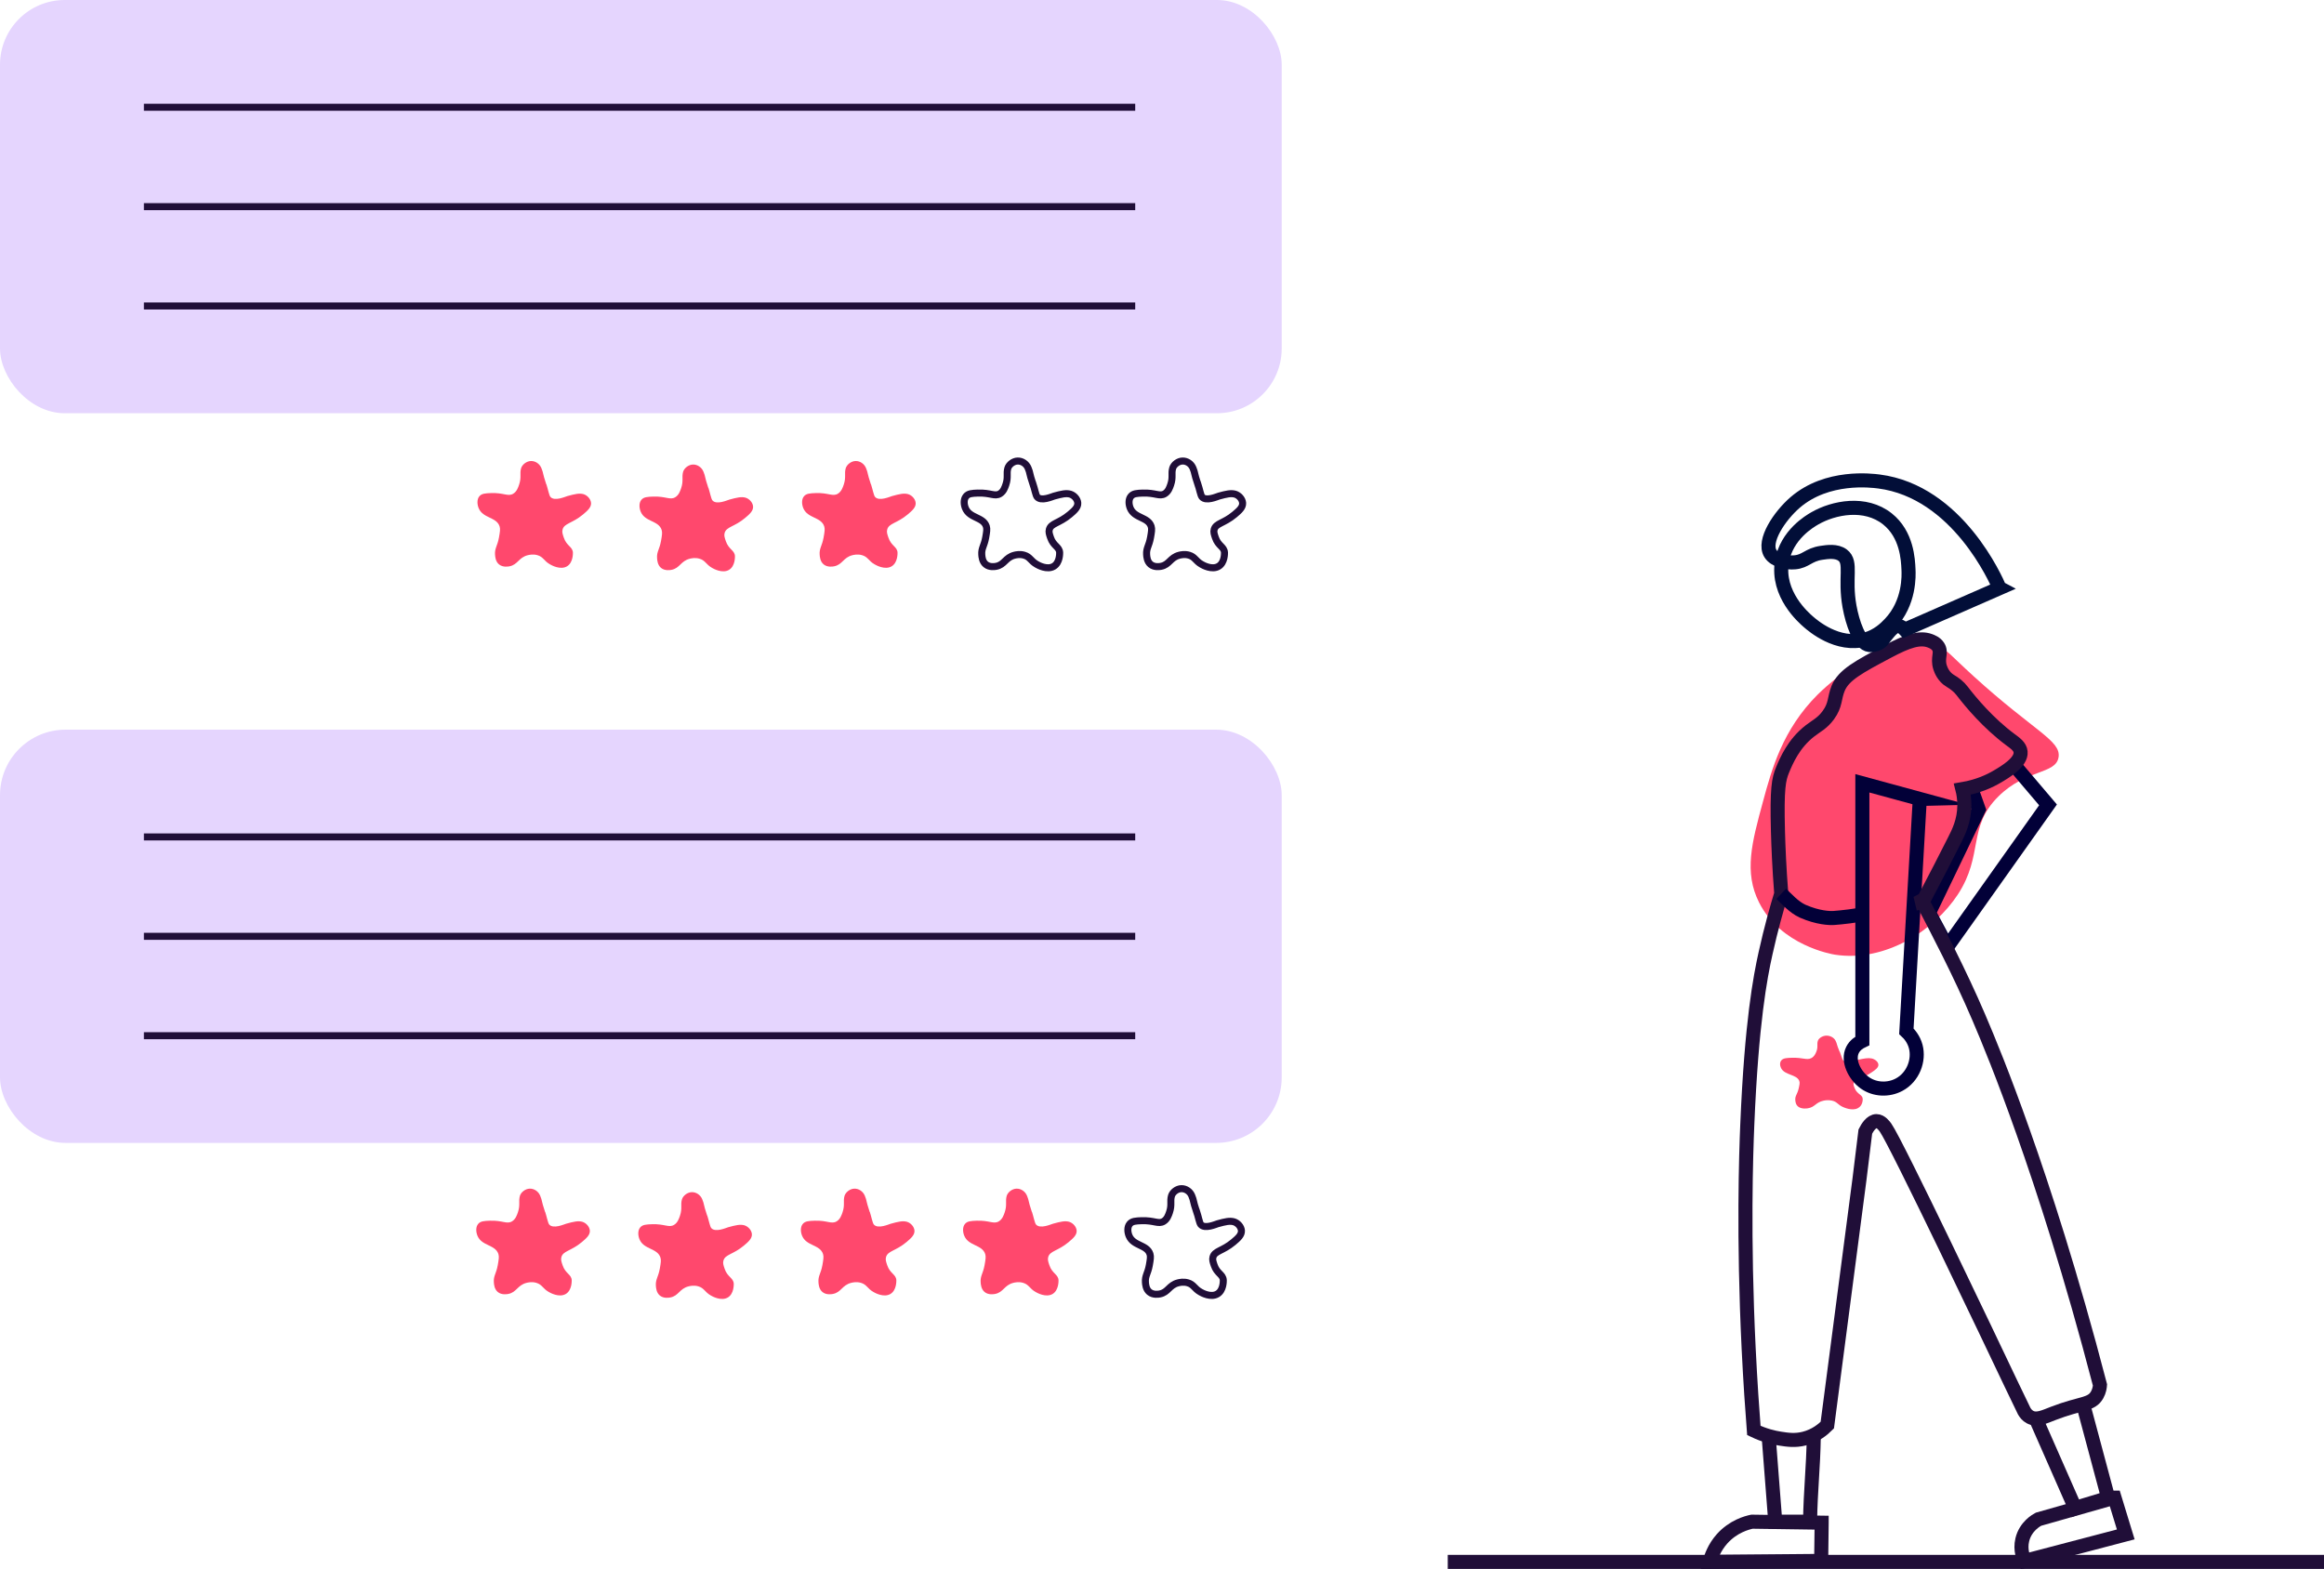
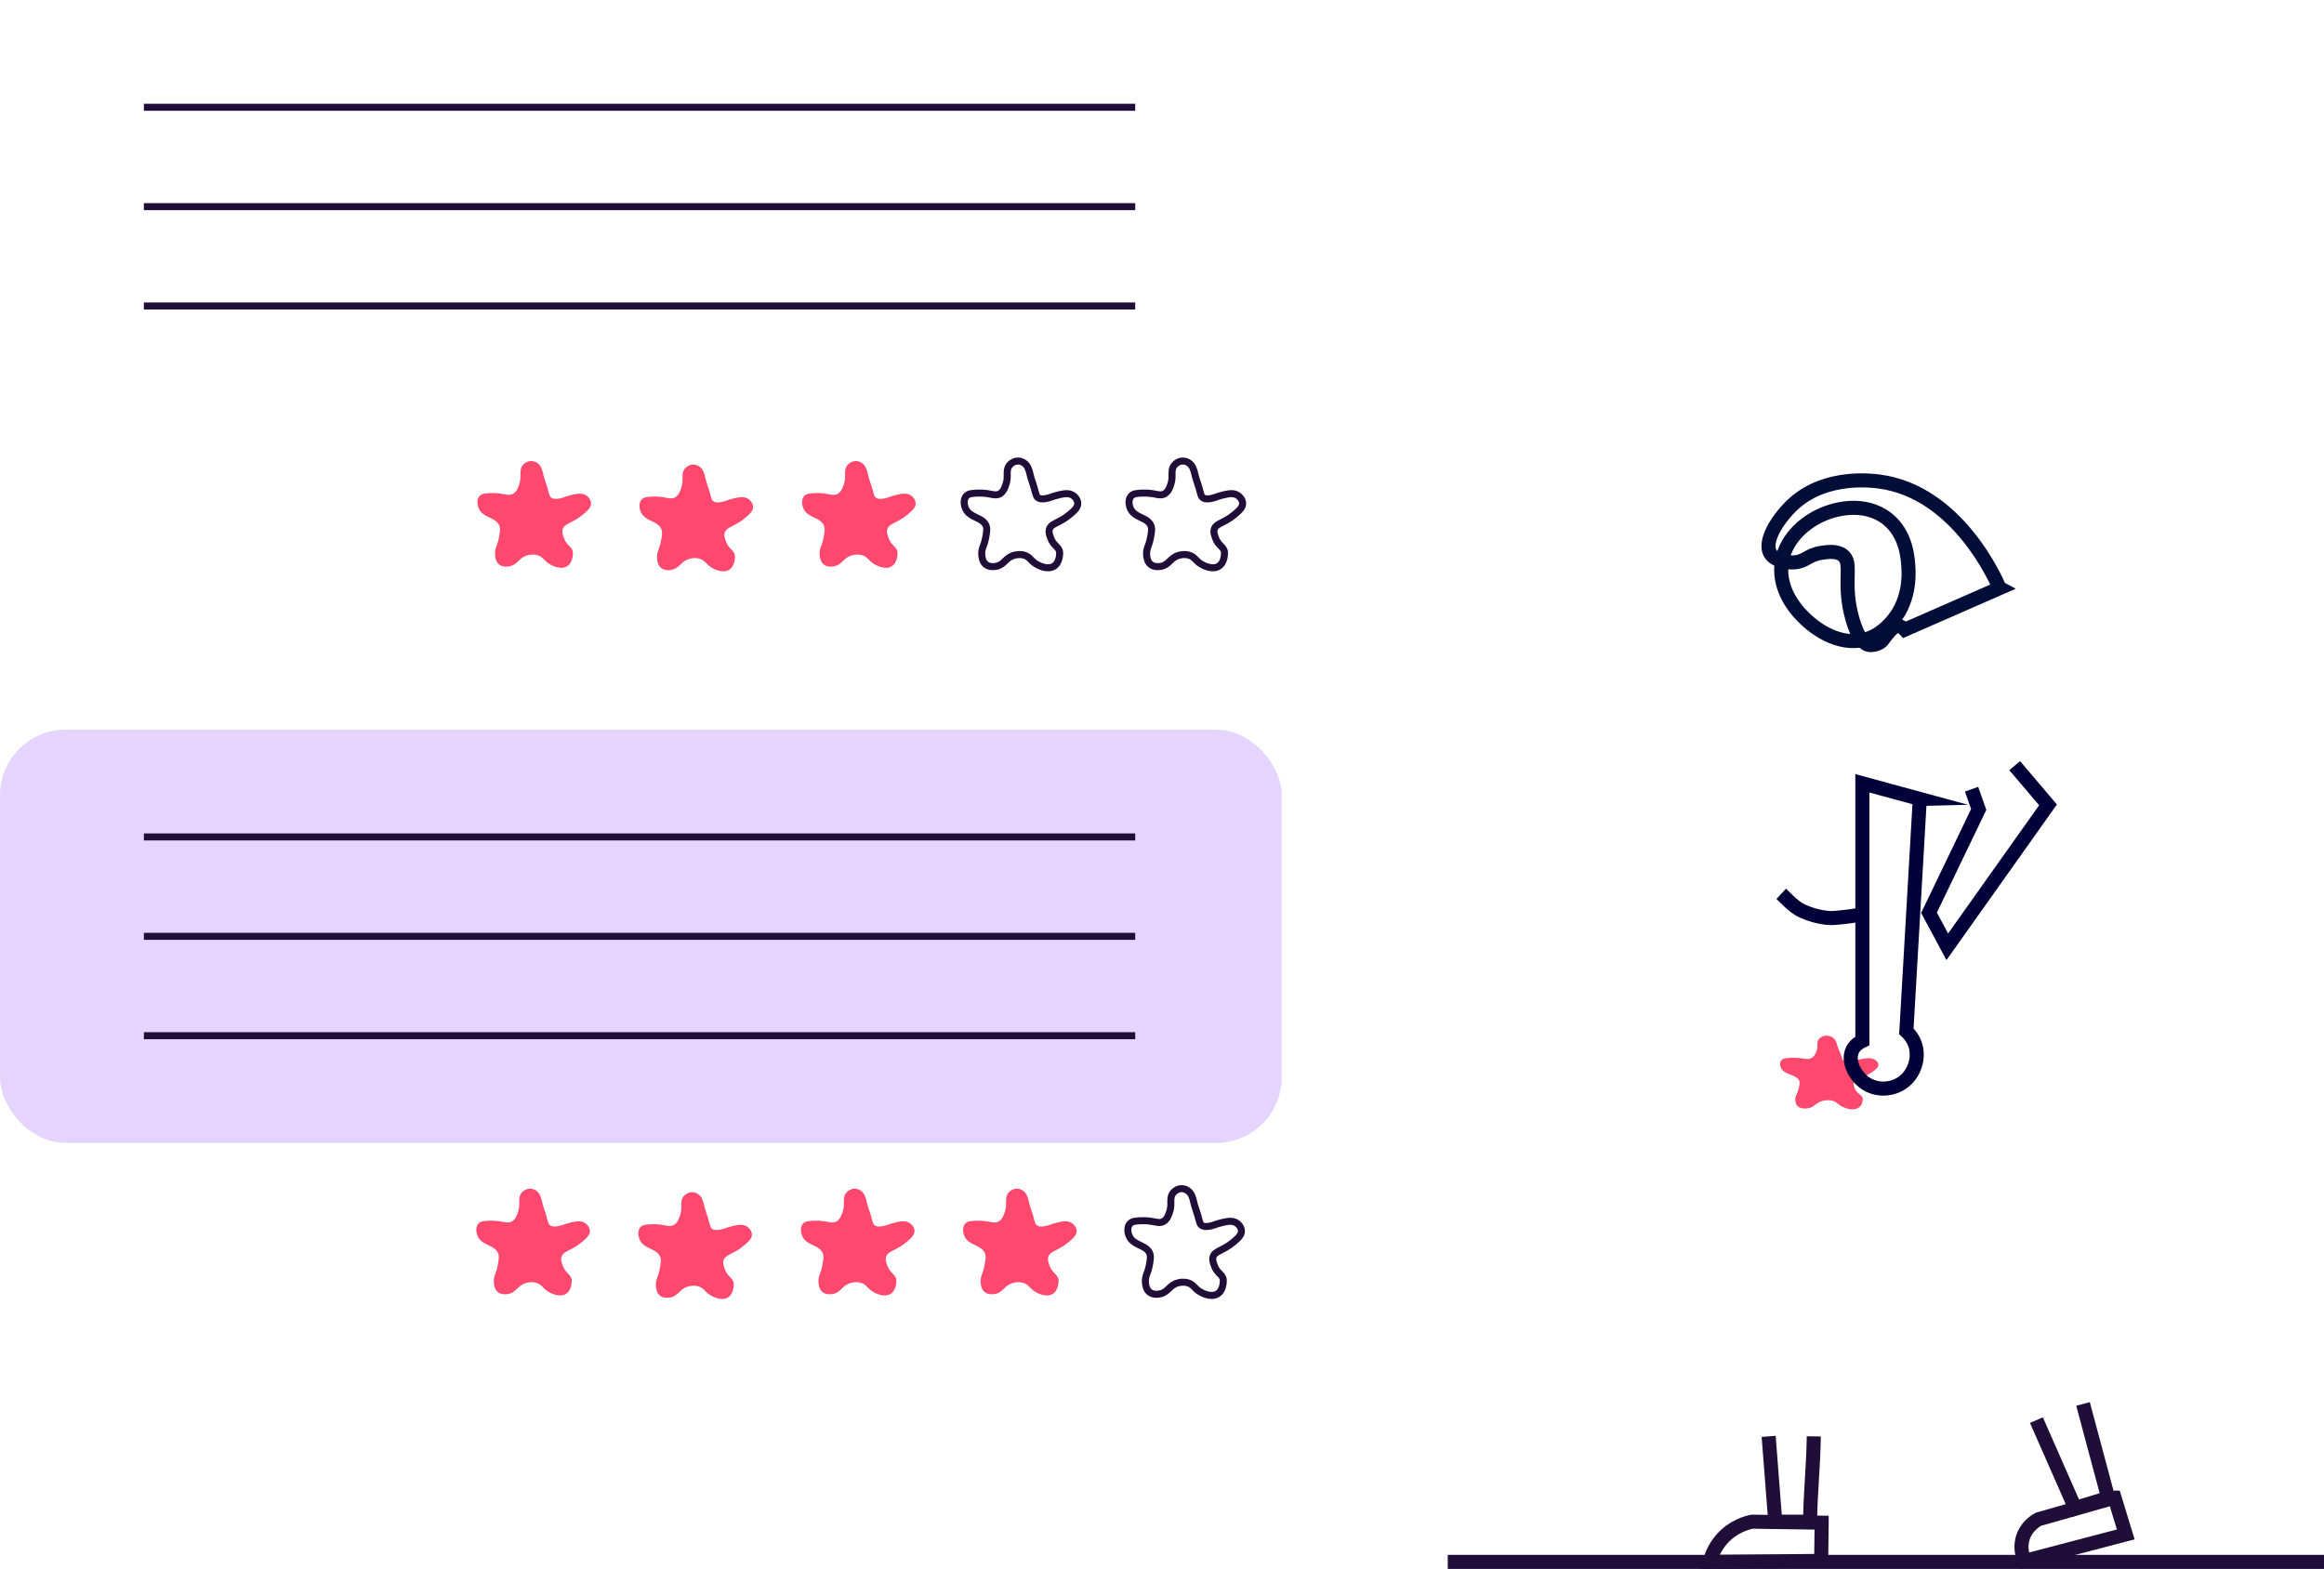
<svg xmlns="http://www.w3.org/2000/svg" id="Capa_2" viewBox="0 0 330.6 223.24">
  <defs>
    <style>.cls-1{fill:#ff486d;}.cls-2{fill:#e5d5fe;}.cls-3,.cls-4,.cls-5{stroke-width:2px;}.cls-3,.cls-4,.cls-5,.cls-6{fill:none;stroke-miterlimit:10;}.cls-3,.cls-6{stroke:#200e38;}.cls-4{stroke:#020e38;}.cls-5{stroke:#020038;}</style>
  </defs>
  <g id="People">
-     <path class="cls-1" d="M275.72,92c-7.36-2.71-16.31,5.99-17.12,6.79-5.03,5.01-6.57,10.67-7.81,15.26-1.59,5.84-2.72,10.03-.56,14.33,3.09,6.13,10.34,7.37,10.79,7.44,7.21,1.12,14.18-3.5,17.49-8.56,3.7-5.65,1.34-9.57,5.77-13.95,3.95-3.92,8.17-3.12,8.56-5.58,.37-2.37-3.45-3.67-12.09-11.53-3.54-3.22-3.64-3.68-5.02-4.19Z" />
-     <rect class="cls-2" width="182.33" height="58.79" rx="9.21" ry="9.21" />
    <line class="cls-6" x1="20.47" y1="15.26" x2="161.49" y2="15.26" />
    <line class="cls-6" x1="20.47" y1="29.4" x2="161.49" y2="29.4" />
    <line class="cls-6" x1="20.47" y1="43.53" x2="161.49" y2="43.53" />
    <rect class="cls-2" y="103.81" width="182.33" height="58.79" rx="9.32" ry="9.32" />
    <line class="cls-6" x1="20.47" y1="119.07" x2="161.49" y2="119.07" />
    <line class="cls-6" x1="20.47" y1="133.21" x2="161.49" y2="133.21" />
    <line class="cls-6" x1="20.47" y1="147.35" x2="161.49" y2="147.35" />
    <path class="cls-1" d="M77.71,68.91c-.59-1.77-.36-1.5-.69-2.3-.25-.63-.87-1.04-1.49-1.02-.62,.01-1.24,.5-1.4,1.02-.23,.8,.08,1.26-.28,2.33-.14,.41-.33,.99-.84,1.3-.74,.45-1.35-.16-3.16-.09-.77,.03-1.34,.05-1.67,.47-.36,.44-.3,1.16-.09,1.67,.61,1.48,2.54,1.24,2.98,2.6,.12,.38,.05,.78-.09,1.58-.22,1.22-.62,1.52-.56,2.42,.02,.32,.07,.99,.56,1.4,.55,.46,1.33,.31,1.49,.28,1.2-.23,1.3-1.25,2.6-1.58,.21-.05,.77-.19,1.4,0,.84,.25,.9,.81,1.77,1.3,.2,.12,1.48,.84,2.42,.28,.88-.53,.84-1.84,.84-1.95-.04-.85-.9-.93-1.3-2.14-.17-.5-.27-.8-.17-1.15,.24-.9,1.38-.86,2.9-2.13,.64-.54,1.19-1.01,1.15-1.64-.04-.56-.53-1.1-1.08-1.26-.59-.16-1.21-.02-2.3,.28-.23,.06-1.84,.8-2.41,.1-.18-.22-.36-1.17-.56-1.77Z" />
    <path class="cls-1" d="M100.76,69.41c-.59-1.77-.36-1.5-.69-2.3-.25-.63-.87-1.04-1.49-1.02-.62,.01-1.24,.5-1.4,1.02-.23,.8,.08,1.26-.28,2.33-.14,.41-.33,.99-.84,1.3-.74,.45-1.35-.16-3.16-.09-.77,.03-1.34,.05-1.67,.47-.36,.44-.3,1.16-.09,1.67,.61,1.48,2.54,1.24,2.98,2.6,.12,.38,.05,.78-.09,1.58-.22,1.22-.62,1.52-.56,2.42,.02,.32,.07,.99,.56,1.4,.55,.46,1.33,.31,1.49,.28,1.2-.23,1.3-1.25,2.6-1.58,.21-.05,.77-.19,1.4,0,.84,.25,.9,.81,1.77,1.3,.2,.12,1.48,.84,2.42,.28,.88-.53,.84-1.84,.84-1.95-.04-.85-.9-.93-1.3-2.14-.17-.5-.27-.8-.17-1.15,.24-.9,1.38-.86,2.9-2.13,.64-.54,1.19-1.01,1.15-1.64-.04-.56-.53-1.1-1.08-1.26-.59-.16-1.21-.02-2.3,.28-.23,.06-1.84,.8-2.41,.1-.18-.22-.36-1.17-.56-1.77Z" />
    <path class="cls-1" d="M123.89,68.91c-.59-1.77-.36-1.5-.69-2.3-.25-.63-.87-1.04-1.49-1.02-.62,.01-1.24,.5-1.4,1.02-.23,.8,.08,1.26-.28,2.33-.14,.41-.33,.99-.84,1.3-.74,.45-1.35-.16-3.16-.09-.77,.03-1.34,.05-1.67,.47-.36,.44-.3,1.16-.09,1.67,.61,1.48,2.54,1.24,2.98,2.6,.12,.38,.05,.78-.09,1.58-.22,1.22-.62,1.52-.56,2.42,.02,.32,.07,.99,.56,1.4,.55,.46,1.33,.31,1.49,.28,1.2-.23,1.3-1.25,2.6-1.58,.21-.05,.77-.19,1.4,0,.84,.25,.9,.81,1.77,1.3,.2,.12,1.48,.84,2.42,.28,.88-.53,.84-1.84,.84-1.95-.04-.85-.9-.93-1.3-2.14-.17-.5-.27-.8-.17-1.15,.24-.9,1.38-.86,2.9-2.13,.64-.54,1.19-1.01,1.15-1.64-.04-.56-.53-1.1-1.08-1.26-.59-.16-1.21-.02-2.3,.28-.23,.06-1.84,.8-2.41,.1-.18-.22-.36-1.17-.56-1.77Z" />
    <path class="cls-6" d="M146.95,68.91c-.59-1.77-.36-1.5-.69-2.3-.25-.63-.87-1.04-1.49-1.02-.62,.01-1.24,.5-1.4,1.02-.23,.8,.08,1.26-.28,2.33-.14,.41-.33,.99-.84,1.3-.74,.45-1.35-.16-3.16-.09-.77,.03-1.34,.05-1.67,.47-.36,.44-.3,1.16-.09,1.67,.61,1.48,2.54,1.24,2.98,2.6,.12,.38,.05,.78-.09,1.58-.22,1.22-.62,1.52-.56,2.42,.02,.32,.07,.99,.56,1.4,.55,.46,1.33,.31,1.49,.28,1.2-.23,1.3-1.25,2.6-1.58,.21-.05,.77-.19,1.4,0,.84,.25,.9,.81,1.77,1.3,.2,.12,1.48,.84,2.42,.28,.88-.53,.84-1.84,.84-1.95-.04-.85-.9-.93-1.3-2.14-.17-.5-.27-.8-.17-1.15,.24-.9,1.38-.86,2.9-2.13,.64-.54,1.19-1.01,1.15-1.64-.04-.56-.53-1.1-1.08-1.26-.59-.16-1.21-.02-2.3,.28-.23,.06-1.84,.8-2.41,.1-.18-.22-.36-1.17-.56-1.77Z" />
    <path class="cls-6" d="M170.4,68.91c-.59-1.77-.36-1.5-.69-2.3-.25-.63-.87-1.04-1.49-1.02-.62,.01-1.24,.5-1.4,1.02-.23,.8,.08,1.26-.28,2.33-.14,.41-.33,.99-.84,1.3-.74,.45-1.35-.16-3.16-.09-.77,.03-1.34,.05-1.67,.47-.36,.44-.3,1.16-.09,1.67,.61,1.48,2.54,1.24,2.98,2.6,.12,.38,.05,.78-.09,1.58-.22,1.22-.62,1.52-.56,2.42,.02,.32,.07,.99,.56,1.4,.55,.46,1.33,.31,1.49,.28,1.2-.23,1.3-1.25,2.6-1.58,.21-.05,.77-.19,1.4,0,.84,.25,.9,.81,1.77,1.3,.2,.12,1.48,.84,2.42,.28,.88-.53,.84-1.84,.84-1.95-.04-.85-.9-.93-1.3-2.14-.17-.5-.27-.8-.17-1.15,.24-.9,1.38-.86,2.9-2.13,.64-.54,1.19-1.01,1.15-1.64-.04-.56-.53-1.1-1.08-1.26-.59-.16-1.21-.02-2.3,.28-.23,.06-1.84,.8-2.41,.1-.18-.22-.36-1.17-.56-1.77Z" />
    <path class="cls-1" d="M77.54,172.43c-.59-1.77-.36-1.5-.69-2.3-.25-.63-.87-1.04-1.49-1.02-.62,.01-1.24,.5-1.4,1.02-.23,.8,.08,1.26-.28,2.33-.14,.41-.33,.99-.84,1.3-.74,.45-1.35-.16-3.16-.09-.77,.03-1.34,.05-1.67,.47-.36,.44-.3,1.16-.09,1.67,.61,1.48,2.54,1.24,2.98,2.6,.12,.38,.05,.78-.09,1.58-.22,1.22-.62,1.52-.56,2.42,.02,.32,.07,.99,.56,1.4,.55,.46,1.33,.31,1.49,.28,1.2-.23,1.3-1.25,2.6-1.58,.21-.05,.77-.19,1.4,0,.84,.25,.9,.81,1.77,1.3,.2,.12,1.48,.84,2.42,.28,.88-.53,.84-1.84,.84-1.95-.04-.85-.9-.93-1.3-2.14-.17-.5-.27-.8-.17-1.15,.24-.9,1.38-.86,2.9-2.13,.64-.54,1.19-1.01,1.15-1.64-.04-.56-.53-1.1-1.08-1.26-.59-.16-1.21-.02-2.3,.28-.23,.06-1.84,.8-2.41,.1-.18-.22-.36-1.17-.56-1.77Z" />
    <path class="cls-1" d="M100.59,172.93c-.59-1.77-.36-1.5-.69-2.3-.25-.63-.87-1.04-1.49-1.02-.62,.01-1.24,.5-1.4,1.02-.23,.8,.08,1.26-.28,2.33-.14,.41-.33,.99-.84,1.3-.74,.45-1.35-.16-3.16-.09-.77,.03-1.34,.05-1.67,.47-.36,.44-.3,1.16-.09,1.67,.61,1.48,2.54,1.24,2.98,2.6,.12,.38,.05,.78-.09,1.58-.22,1.22-.62,1.52-.56,2.42,.02,.32,.07,.99,.56,1.4,.55,.46,1.33,.31,1.49,.28,1.2-.23,1.3-1.25,2.6-1.58,.21-.05,.77-.19,1.4,0,.84,.25,.9,.81,1.77,1.3,.2,.12,1.48,.84,2.42,.28,.88-.53,.84-1.84,.84-1.95-.04-.85-.9-.93-1.3-2.14-.17-.5-.27-.8-.17-1.15,.24-.9,1.38-.86,2.9-2.13,.64-.54,1.19-1.01,1.15-1.64-.04-.56-.53-1.1-1.08-1.26-.59-.16-1.21-.02-2.3,.28-.23,.06-1.84,.8-2.41,.1-.18-.22-.36-1.17-.56-1.77Z" />
    <path class="cls-1" d="M123.72,172.43c-.59-1.77-.36-1.5-.69-2.3-.25-.63-.87-1.04-1.49-1.02-.62,.01-1.24,.5-1.4,1.02-.23,.8,.08,1.26-.28,2.33-.14,.41-.33,.99-.84,1.3-.74,.45-1.35-.16-3.16-.09-.77,.03-1.34,.05-1.67,.47-.36,.44-.3,1.16-.09,1.67,.61,1.48,2.54,1.24,2.98,2.6,.12,.38,.05,.78-.09,1.58-.22,1.22-.62,1.52-.56,2.42,.02,.32,.07,.99,.56,1.4,.55,.46,1.33,.31,1.49,.28,1.2-.23,1.3-1.25,2.6-1.58,.21-.05,.77-.19,1.4,0,.84,.25,.9,.81,1.77,1.3,.2,.12,1.48,.84,2.42,.28,.88-.53,.84-1.84,.84-1.95-.04-.85-.9-.93-1.3-2.14-.17-.5-.27-.8-.17-1.15,.24-.9,1.38-.86,2.9-2.13,.64-.54,1.19-1.01,1.15-1.64-.04-.56-.53-1.1-1.08-1.26-.59-.16-1.21-.02-2.3,.28-.23,.06-1.84,.8-2.41,.1-.18-.22-.36-1.17-.56-1.77Z" />
    <path class="cls-1" d="M146.79,172.43c-.59-1.77-.36-1.5-.69-2.3-.25-.63-.87-1.04-1.49-1.02-.62,.01-1.24,.5-1.4,1.02-.23,.8,.08,1.26-.28,2.33-.14,.41-.33,.99-.84,1.3-.74,.45-1.35-.16-3.16-.09-.77,.03-1.34,.05-1.67,.47-.36,.44-.3,1.16-.09,1.67,.61,1.48,2.54,1.24,2.98,2.6,.12,.38,.05,.78-.09,1.58-.22,1.22-.62,1.52-.56,2.42,.02,.32,.07,.99,.56,1.4,.55,.46,1.33,.31,1.49,.28,1.2-.23,1.3-1.25,2.6-1.58,.21-.05,.77-.19,1.4,0,.84,.25,.9,.81,1.77,1.3,.2,.12,1.48,.84,2.42,.28,.88-.53,.84-1.84,.84-1.95-.04-.85-.9-.93-1.3-2.14-.17-.5-.27-.8-.17-1.15,.24-.9,1.38-.86,2.9-2.13,.64-.54,1.19-1.01,1.15-1.64-.04-.56-.53-1.1-1.08-1.26-.59-.16-1.21-.02-2.3,.28-.23,.06-1.84,.8-2.41,.1-.18-.22-.36-1.17-.56-1.77Z" />
    <path class="cls-6" d="M170.23,172.43c-.59-1.77-.36-1.5-.69-2.3-.25-.63-.87-1.04-1.49-1.02-.62,.01-1.24,.5-1.4,1.02-.23,.8,.08,1.26-.28,2.33-.14,.41-.33,.99-.84,1.3-.74,.45-1.35-.16-3.16-.09-.77,.03-1.34,.05-1.67,.47-.36,.44-.3,1.16-.09,1.67,.61,1.48,2.54,1.24,2.98,2.6,.12,.38,.05,.78-.09,1.58-.22,1.22-.62,1.52-.56,2.42,.02,.32,.07,.99,.56,1.4,.55,.46,1.33,.31,1.49,.28,1.2-.23,1.3-1.25,2.6-1.58,.21-.05,.77-.19,1.4,0,.84,.25,.9,.81,1.77,1.3,.2,.12,1.48,.84,2.42,.28,.88-.53,.84-1.84,.84-1.95-.04-.85-.9-.93-1.3-2.14-.17-.5-.27-.8-.17-1.15,.24-.9,1.38-.86,2.9-2.13,.64-.54,1.19-1.01,1.15-1.64-.04-.56-.53-1.1-1.08-1.26-.59-.16-1.21-.02-2.3,.28-.23,.06-1.84,.8-2.41,.1-.18-.22-.36-1.17-.56-1.77Z" />
    <path class="cls-1" d="M261.7,149.64c-.51-1.22-.31-1.03-.59-1.59-.22-.43-.75-.72-1.29-.71-.53,0-1.08,.35-1.21,.71-.2,.55,.07,.87-.24,1.6-.12,.29-.29,.69-.73,.9-.64,.31-1.17-.11-2.74-.06-.67,.02-1.16,.04-1.45,.32-.31,.31-.26,.8-.08,1.16,.53,1.02,2.2,.86,2.58,1.8,.11,.26,.04,.54-.08,1.09-.19,.84-.54,1.05-.48,1.67,.02,.22,.06,.68,.48,.96,.48,.31,1.15,.21,1.29,.19,1.04-.16,1.13-.86,2.26-1.09,.18-.04,.66-.13,1.21,0,.73,.17,.78,.56,1.53,.9,.18,.08,1.28,.58,2.09,.19,.77-.37,.73-1.27,.73-1.35-.03-.59-.78-.64-1.13-1.48-.14-.34-.23-.55-.15-.79,.21-.62,1.2-.59,2.51-1.47,.56-.37,1.03-.7,1-1.13-.03-.39-.46-.76-.94-.87-.51-.11-1.04-.01-1.99,.19-.2,.04-1.6,.55-2.08,.07-.15-.15-.31-.81-.48-1.22Z" />
    <path class="cls-5" d="M273.12,113.67l-8.19-2.23v36.65c-.42,.2-1.05,.58-1.4,1.28-.77,1.54,.32,3.65,1.74,4.67,1.44,1.03,3.38,1.08,4.88,.28,2.02-1.07,2.89-3.49,2.37-5.44-.29-1.08-.94-1.8-1.33-2.16,.64-11.02,1.27-22.03,1.91-33.05Z" />
    <path class="cls-4" d="M265.35,90.98c-3.95,1.08-7.47-1.97-8.09-2.51-.69-.6-4.55-3.95-3.77-8.58,.65-3.82,3.98-5.74,4.67-6.14,2.69-1.55,7.17-2.44,10.33,.07,2.78,2.21,2.94,5.79,3,7.19,.04,.8,.21,4.76-2.65,7.74-.58,.61-1.7,1.74-3.49,2.23Z" />
    <path class="cls-3" d="M300.79,213.07c-3.6,1.02-7.21,2.05-10.81,3.07-.25,.13-1.85,1.01-2.3,2.93-.35,1.47,.18,2.65,.35,3,4.79-1.26,9.58-2.51,14.37-3.77-.53-1.74-1.07-3.49-1.6-5.23Z" />
    <path class="cls-3" d="M259.14,216.63c-.02,1.81-.05,3.63-.07,5.44l-15.84,.14c.18-.72,.63-2.03,1.74-3.28,1.59-1.78,3.54-2.29,4.26-2.44l9.91,.14Z" />
    <path class="cls-3" d="M258.02,204.35c-.07,4.53-.46,7.6-.53,12.14-1.72-.02-3.22,.02-4.95,0-.35-4.51-.59-7.63-.94-12.14" />
    <path class="cls-3" d="M296.32,199.74c1.3,4.86,2.27,8.47,3.57,13.33-1.47,.56-3.22,.95-4.68,1.51-2.05-4.65-3.47-7.88-5.52-12.54" />
    <path class="cls-5" d="M286.6,108.93c1.58,1.86,3.16,3.72,4.74,5.58-4.78,6.73-9.55,13.46-14.33,20.19-.87-1.61-1.74-3.22-2.6-4.84,2.36-4.9,4.71-9.8,7.07-14.7l-1.02-2.88" />
-     <path class="cls-3" d="M272.44,128.58c.25-.06,.98-.52,1.23-.58,1.66-3.13,3.09-5.94,4.37-8.47,.59-1.16,1.38-2.76,1.4-4.93,0-.97-.14-1.78-.28-2.33,2.3-.39,3.95-1.19,4.93-1.77,1.19-.7,3.49-2.06,3.35-3.53-.07-.77-.78-1.24-1.49-1.77-3.13-2.33-5.61-5.31-6.82-6.89-.46-.61-1.07-1.08-1.73-1.47h-.01c-.91-.56-1.27-1.48-1.4-1.87-.45-1.4,.29-2.1-.28-2.98-.34-.52-.89-.72-1.21-.84-1.43-.51-3.13,.04-5.86,1.49-4.26,2.26-6.38,3.39-7.16,5.3-.57,1.4-.32,2.34-1.4,3.81-.83,1.14-1.63,1.48-2.6,2.23-2.35,1.82-3.37,4.28-3.91,5.58-.54,1.3-.81,2.61-.65,8.65,.06,2.27,.19,5.32,.47,8.93-.62,2.03-1.45,4.94-2.23,8.47-.76,3.42-1.99,9.8-2.6,24.37-.18,4.25-.58,15.92,.19,31.81,.24,4.88,.52,8.93,.74,11.72,1.5,.72,2.82,1.02,3.72,1.16,1.08,.17,2.15,.33,3.45,0,1.59-.4,2.68-1.31,3.28-1.92,1.52-11.64,3.05-23.28,4.57-34.92l.84-6.84c.28-.56,.85-1.48,1.58-1.49,.64,0,1.12,.68,1.3,.93,1.57,2.22,15.04,30.53,17.77,36.28,.65,1.35,1.3,2.7,1.95,4.05,.16,.27,.41,.63,.84,.85,.93,.5,1.96-.01,3.33-.54,3.94-1.52,5.38-1.15,6.21-2.63,.32-.57,.38-1.12,.4-1.41-4.11-15.78-8.06-27.85-10.92-35.94-2.84-8.04-4.98-13.22-6.33-16.37-2.79-6.52-5.83-12.26-7.98-16.42" />
    <line class="cls-3" x1="205.95" y1="222.21" x2="330.6" y2="222.21" />
    <path class="cls-4" d="M284.46,83.67c-4.5,1.97-8.99,3.94-13.49,5.91-.44-.47-.8-.51-.98-.51-.61,0-1.11,.63-1.77,1.44-.4,.5-.39,.59-.65,.79-.59,.46-1.34,.5-1.63,.47-1.43-.16-2.43-3.21-2.84-5.49-.74-4.13,.4-6.26-.98-7.3-.86-.65-2.16-.46-3.02-.33-1.87,.28-2.21,1.21-3.77,1.35-1.16,.11-2.87-.24-3.49-1.26-1.08-1.77,1.3-5.33,3.53-7.26,4.55-3.92,10.88-3.11,11.91-2.98,11.2,1.44,16.71,14.08,17.16,15.16Z" />
    <path class="cls-5" d="M253.39,127.16c.66,.61,1.79,1.92,3.06,2.48,2.17,.95,3.84,1,4.43,.96,1.12-.08,3.43-.34,4.05-.56" />
  </g>
</svg>